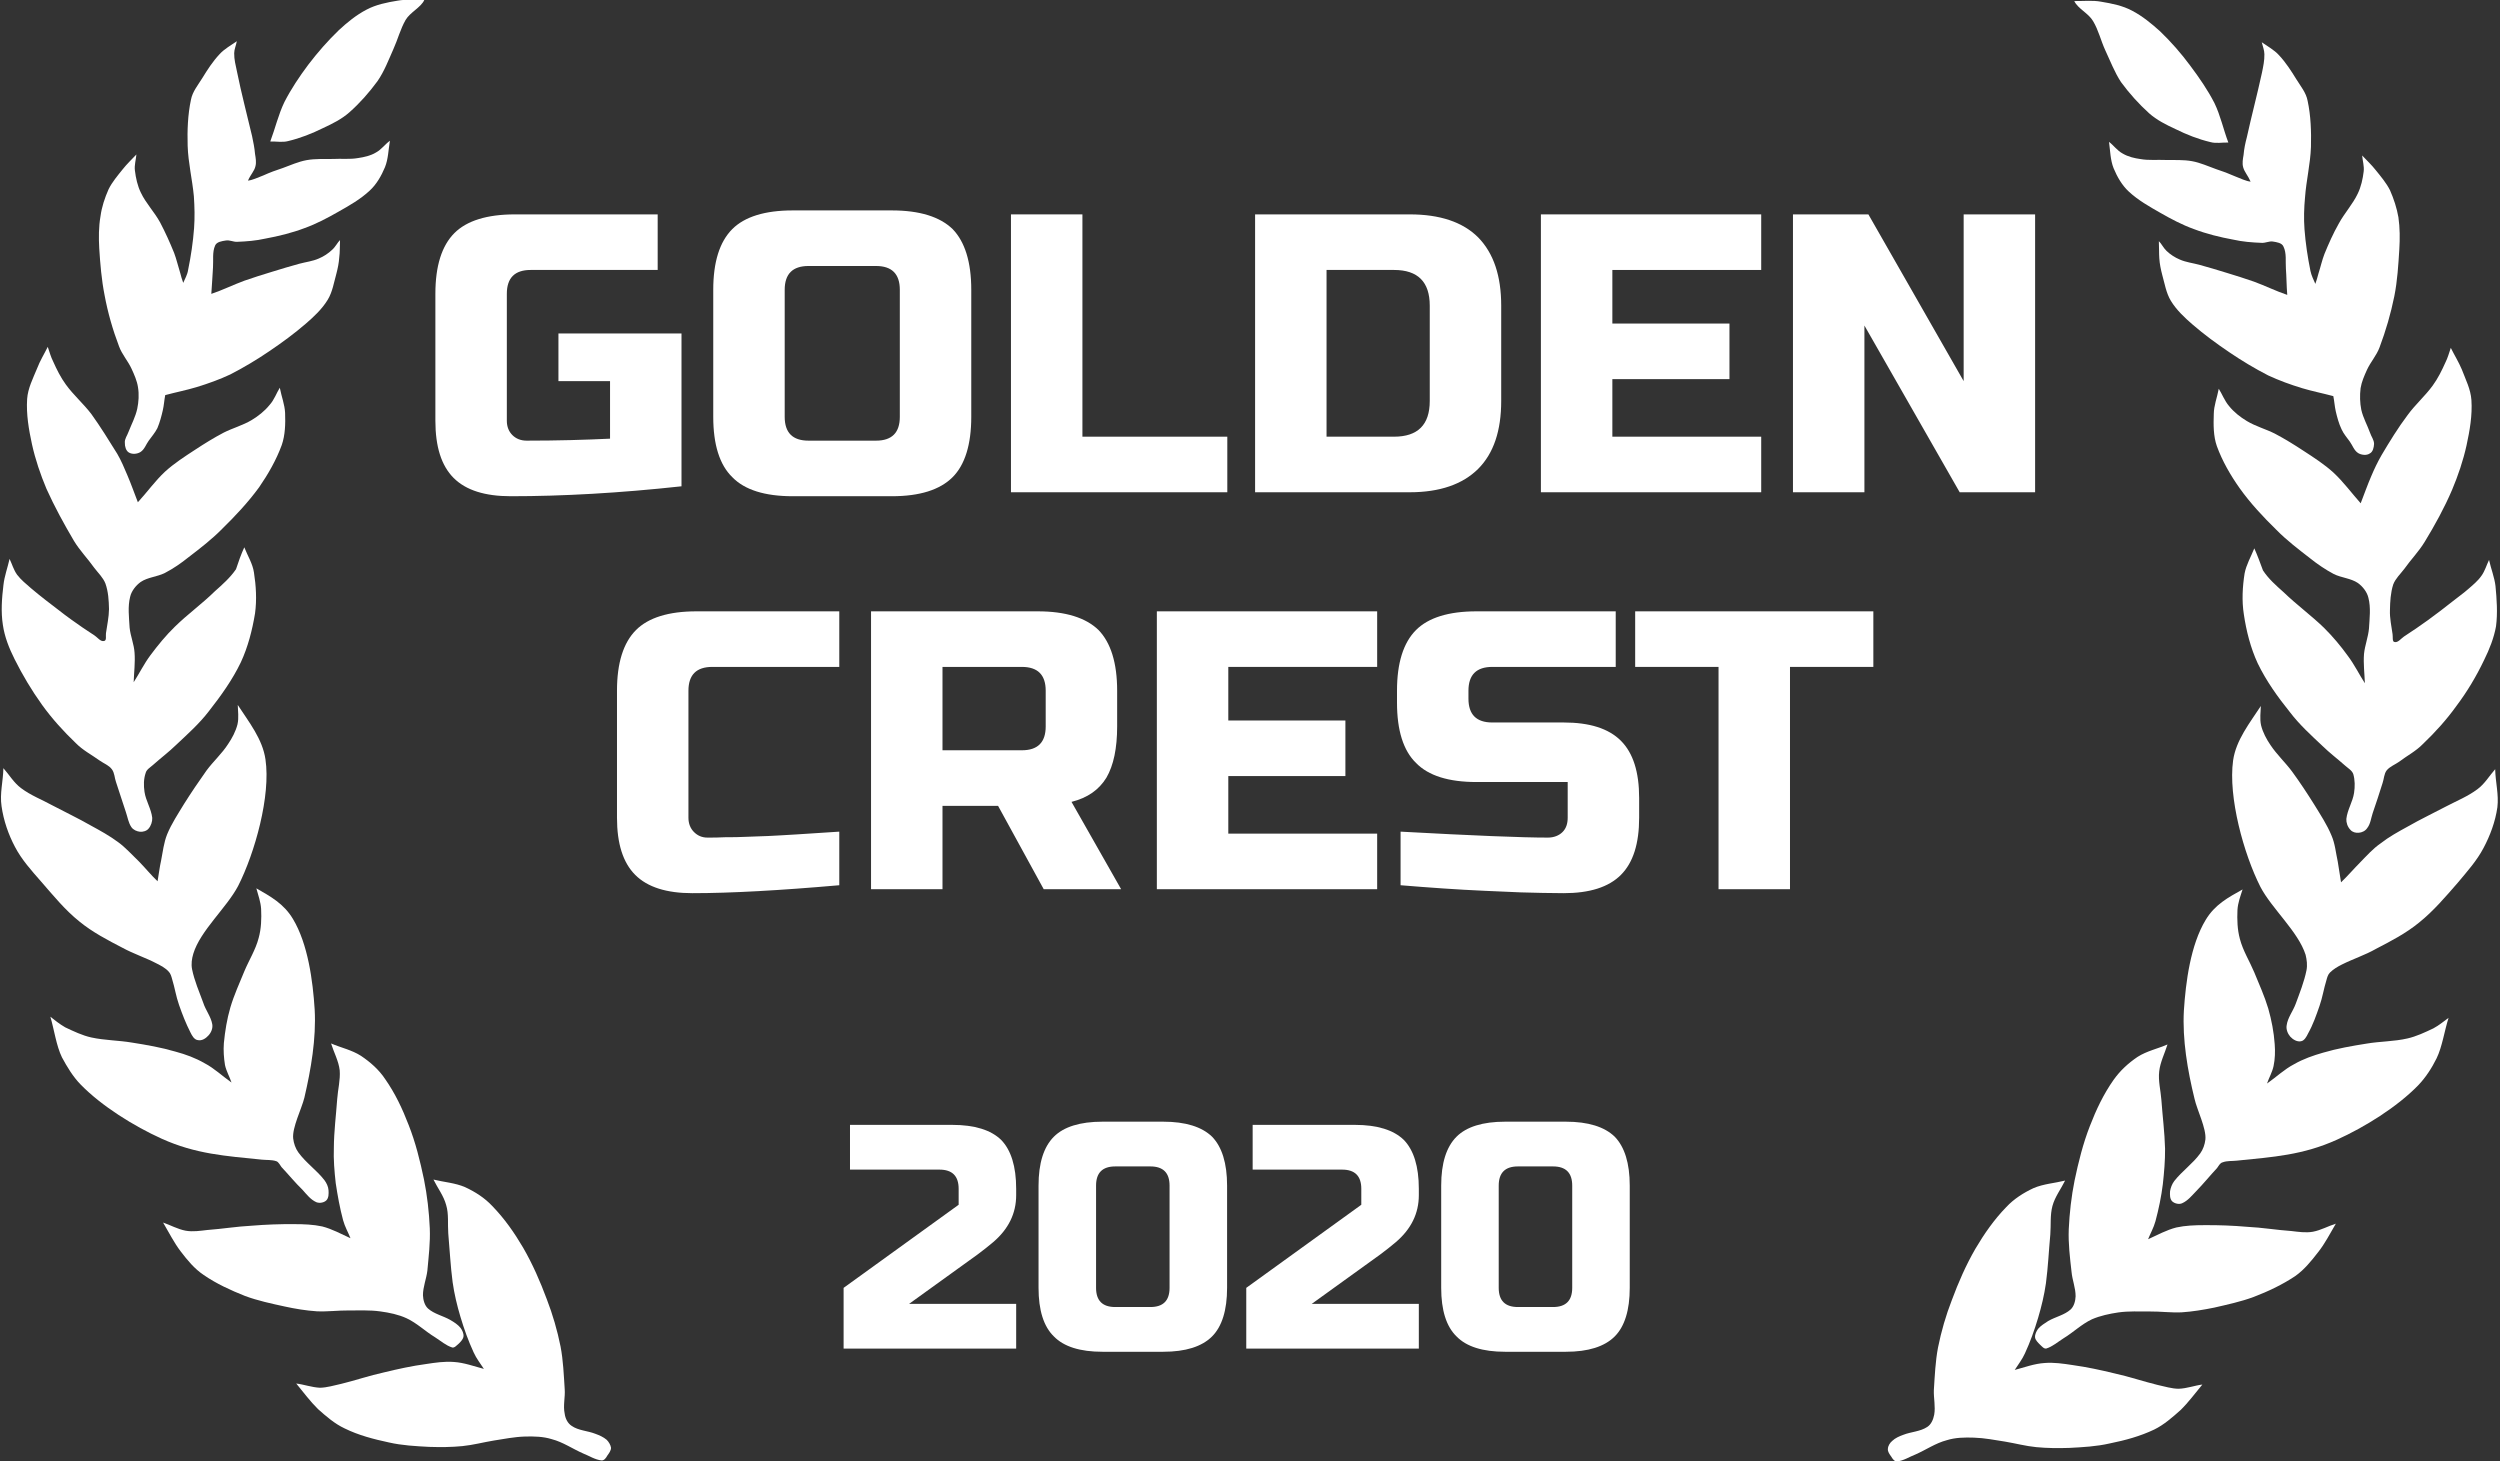
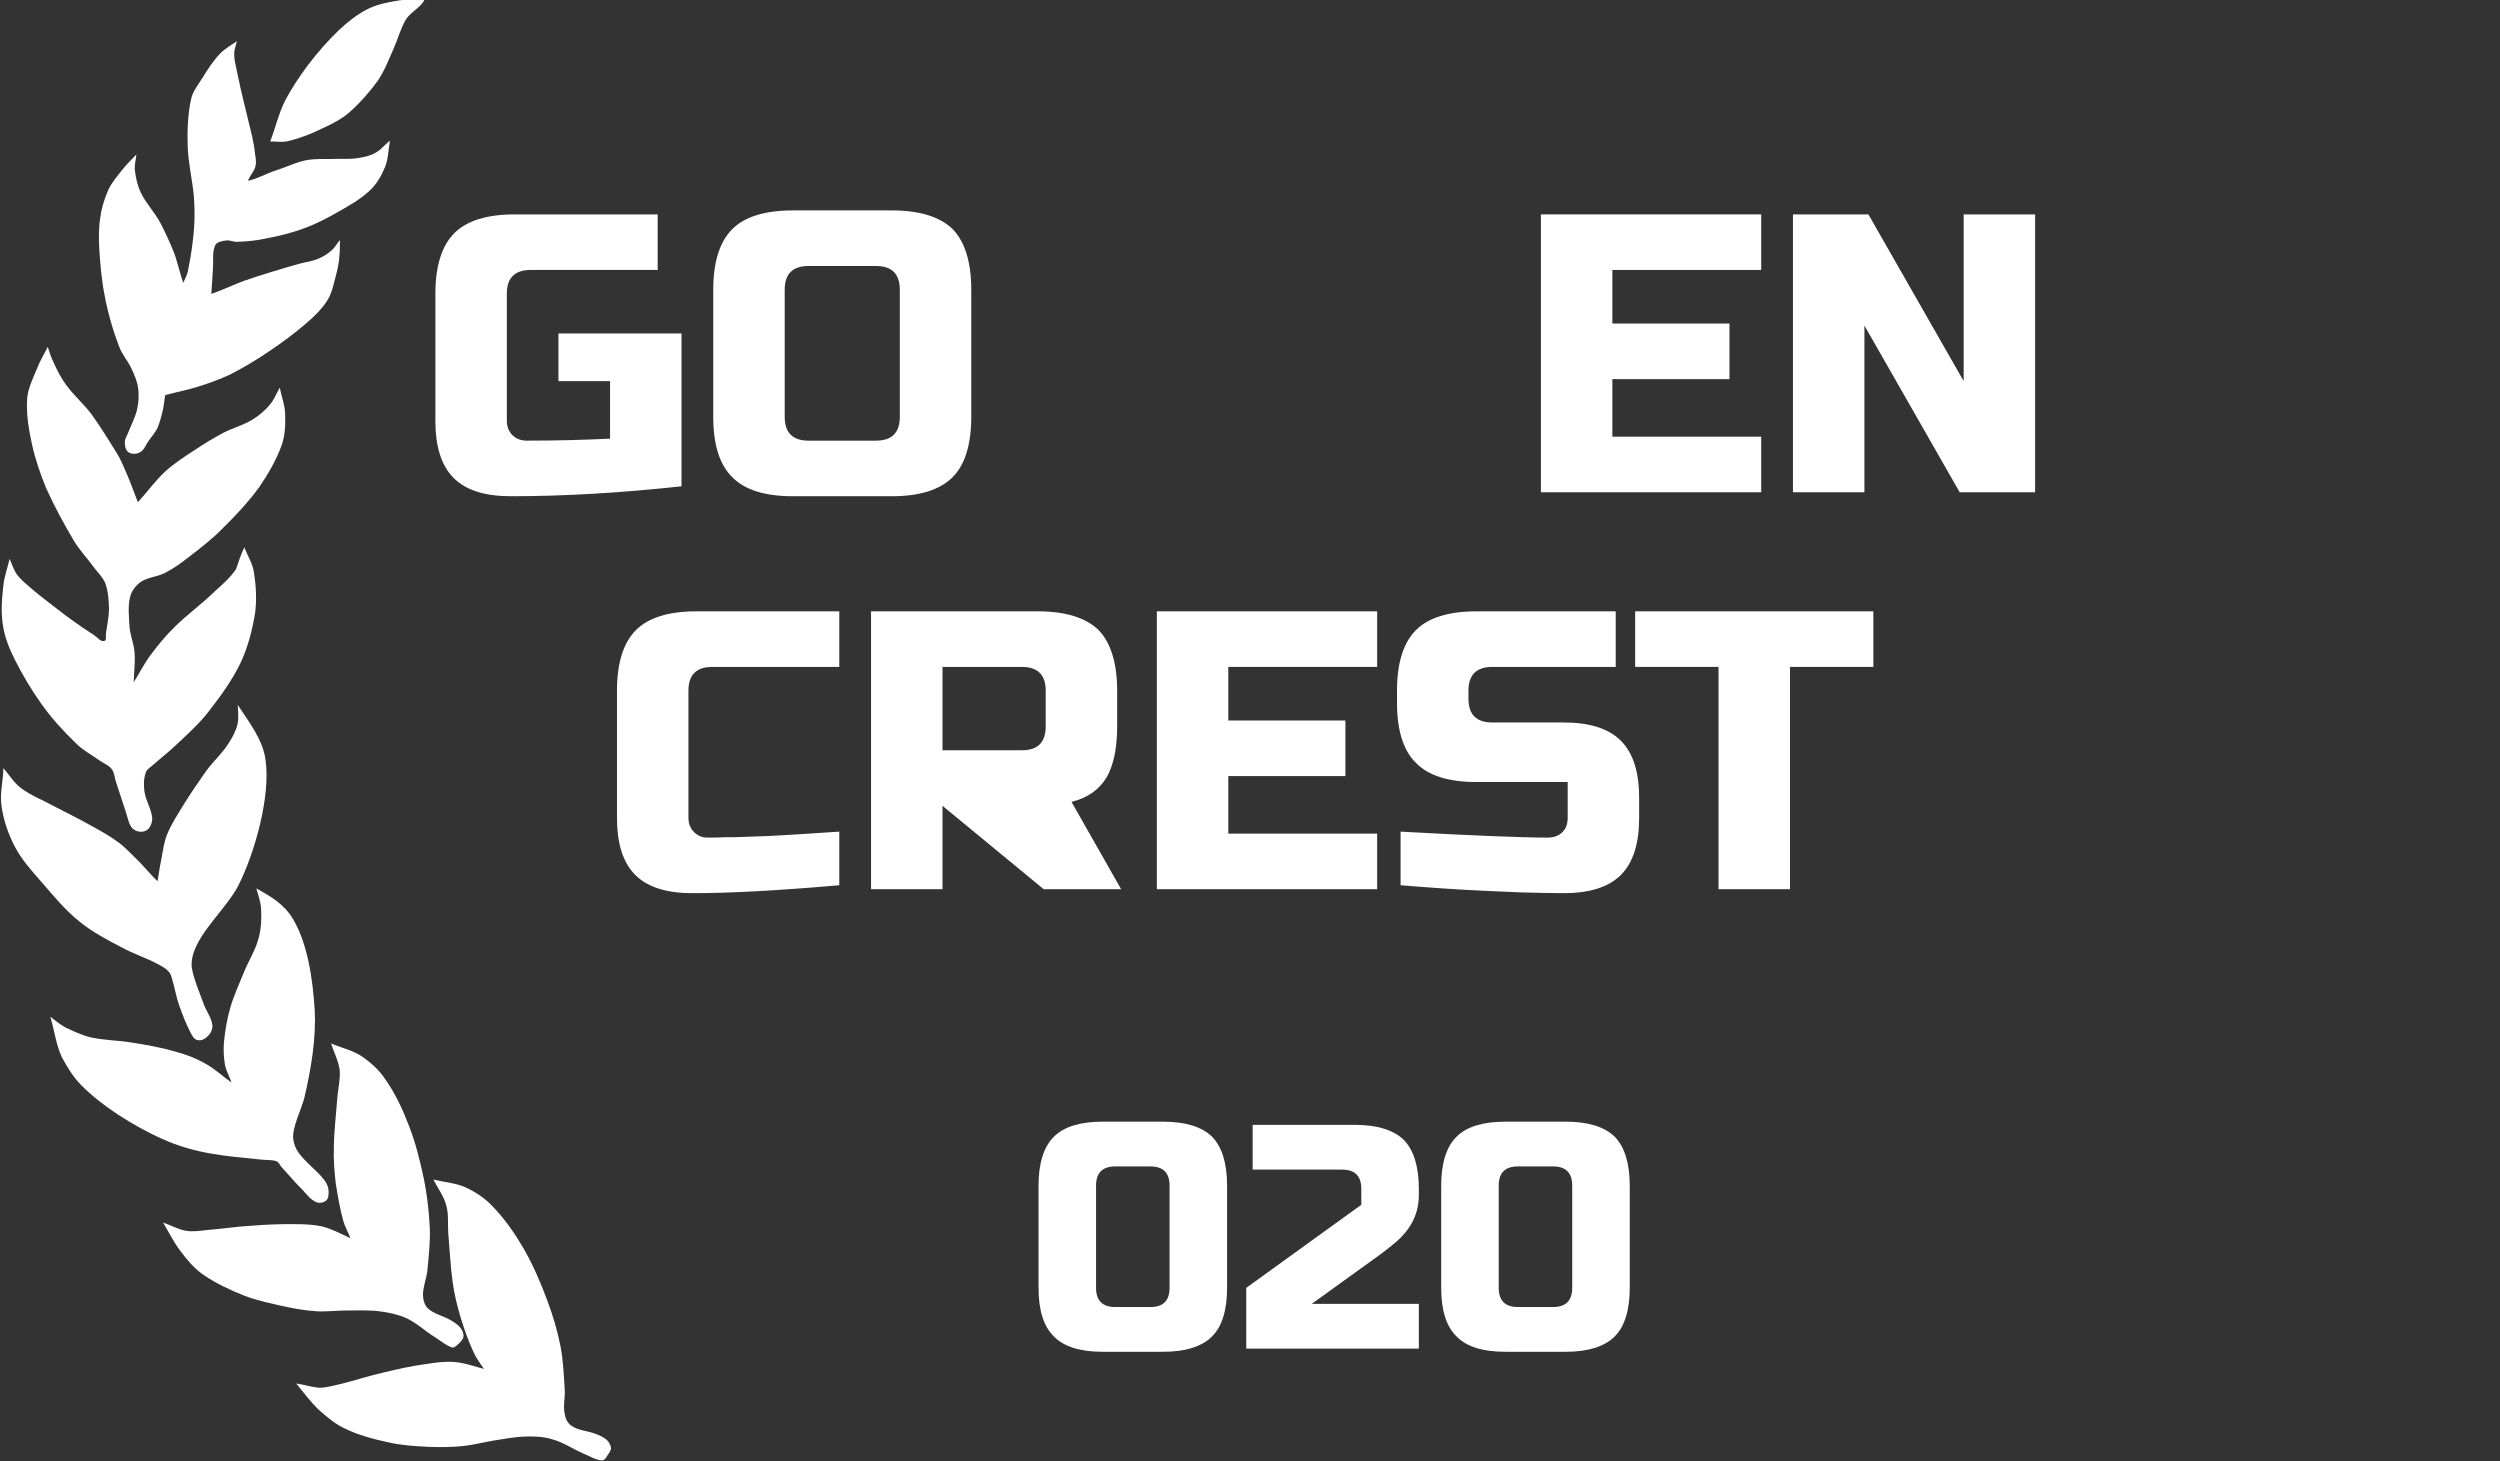
<svg xmlns="http://www.w3.org/2000/svg" width="100%" height="100%" viewBox="0 0 681 398" version="1.1" xml:space="preserve" style="fill-rule:evenodd;clip-rule:evenodd;stroke-linejoin:round;stroke-miterlimit:2;">
  <rect x="0" y="0" width="681" height="398" fill="#333333" stroke="none" />
  <g transform="matrix(1,0,0,1,-2159.45,-943.377)">
    <g transform="matrix(0.966,0.259,-0.259,0.966,2239.67,-266.266)">
-       <path d="M837.675,1432.22C836.713,1432.89 835.758,1433.65 835.183,1434.61C834.704,1435.28 834.413,1436.24 834.604,1437.01C834.704,1437.77 835.471,1438.35 836.042,1438.82C836.521,1439.32 837.283,1439.89 837.867,1439.69C839.583,1439.02 840.825,1437.58 842.267,1436.53C844.662,1434.61 846.771,1432.12 849.463,1430.59C851.563,1429.25 853.958,1428.57 856.446,1427.99C859.233,1427.33 862.096,1427.14 864.883,1426.84C867.758,1426.56 870.725,1426.56 873.513,1426.09C876.471,1425.6 879.354,1424.84 882.233,1423.97C885.775,1422.82 889.308,1421.67 892.571,1419.94C896.408,1418.03 900.054,1415.92 903.308,1413.14C905.521,1411.22 907.233,1408.64 908.862,1406.16C910.4,1403.57 911.458,1400.8 912.796,1397.91C910.875,1398.67 909.063,1400.02 906.85,1400.69C905.033,1401.17 902.925,1401.07 901,1401.17C896.979,1401.26 892.963,1400.98 888.938,1401.17C885.012,1401.26 881.175,1401.45 877.246,1401.94C874.754,1402.22 872.158,1402.51 869.771,1403.37C867.183,1404.24 864.883,1405.86 862.404,1407.3C862.871,1405.77 863.633,1404.05 863.921,1402.22C864.5,1398.87 864.787,1395.42 864.883,1391.97C864.971,1388.71 864.883,1385.45 864.5,1382.3C863.921,1377.88 862.967,1373.58 862.212,1369.16C861.725,1366.57 860.762,1364.08 860.762,1361.51C860.762,1358.91 861.813,1356.42 862.3,1353.93C859.712,1355.36 856.838,1356.32 854.529,1358.14C852.238,1360.06 850.121,1362.36 848.7,1365.04C846.387,1369.16 844.767,1373.67 843.517,1378.17C842.179,1383.16 841.408,1388.24 840.929,1393.4C840.446,1397.82 840.358,1402.31 840.642,1406.82C840.929,1410.67 841.788,1414.5 842.554,1418.33C843.042,1420.43 844.183,1422.54 844.375,1424.74C844.471,1426.09 844.279,1427.52 843.408,1428.47C841.883,1430.2 839.496,1430.87 837.675,1432.22ZM929.563,1362.84C931.475,1360.55 932.725,1357.77 933.887,1354.98C935.117,1352.2 935.7,1349.23 936.567,1346.17C934.746,1347.32 933.113,1348.94 931.1,1349.91C929.288,1350.76 927.262,1350.96 925.354,1351.25C921.421,1352.02 917.404,1352.39 913.463,1353.25C909.638,1353.93 905.8,1354.8 902.058,1355.84C899.567,1356.51 897.075,1357.28 894.875,1358.42C892.483,1359.77 890.462,1361.69 888.267,1363.51C888.454,1361.88 888.938,1360.06 888.938,1358.24C888.938,1354.8 888.733,1351.34 888.267,1347.99C887.779,1344.82 887.208,1341.57 886.35,1338.5C885.108,1334.29 883.379,1330.07 881.946,1325.94C881.079,1323.46 879.733,1321.15 879.354,1318.57C878.963,1316.07 879.542,1313.39 879.638,1310.9C877.342,1312.72 874.658,1314.07 872.646,1316.27C870.642,1318.57 869.008,1321.15 867.95,1324.02C866.325,1328.44 865.467,1333.13 864.971,1337.83C864.408,1342.92 864.5,1348.08 864.787,1353.25C865.067,1357.67 865.75,1362.16 866.696,1366.49C867.567,1370.32 869.008,1373.86 870.437,1377.5C871.213,1379.61 872.646,1381.43 873.225,1383.63C873.513,1384.87 873.513,1386.42 872.833,1387.47C871.592,1389.37 869.387,1390.44 867.758,1392.07C866.987,1392.94 866.138,1393.79 865.65,1394.85C865.371,1395.61 865.171,1396.56 865.467,1397.33C865.75,1398.01 866.612,1398.48 867.279,1398.87C867.854,1399.16 868.617,1399.74 869.196,1399.44C870.725,1398.48 871.783,1396.86 873.033,1395.51C875.146,1393.31 876.767,1390.53 879.154,1388.52C881.079,1387 883.379,1385.83 885.588,1384.87C888.267,1383.73 891.046,1383.16 893.833,1382.39C896.6,1381.62 899.479,1381.25 902.258,1380.37C905.033,1379.43 907.813,1378.17 910.496,1376.83C913.75,1375.1 917.1,1373.38 920.079,1371.27C923.529,1368.77 926.788,1366 929.563,1362.84ZM948.45,1287.91C946.533,1289.54 944.512,1291.26 942.304,1292.41C939.05,1294.14 935.308,1295.09 931.958,1296.63C928.321,1298.25 924.583,1299.98 921.137,1302.09C918.742,1303.53 916.346,1305.15 914.329,1307.17C912.129,1309.18 910.583,1311.76 908.575,1314.16C908.679,1312.52 909.158,1310.82 909.063,1309.09C908.958,1307.17 908.492,1305.15 907.813,1303.24C906.754,1300.17 905.321,1297.19 903.604,1294.33C901.771,1291.36 899.479,1288.57 897.375,1285.8C895.358,1283.2 892.867,1280.91 891.242,1278.04C889.9,1275.74 889.125,1273.15 888.554,1270.57C888.162,1268.65 888.363,1266.74 888.454,1264.82C885.204,1267.98 882.233,1270.75 880.892,1275.45C878.675,1283.11 880.029,1293.18 881.558,1300.84C883.192,1308.6 886.729,1316.27 890.567,1323.26C892.008,1326.04 895.833,1330.27 896.313,1333.24C896.504,1334.58 896.408,1336.01 895.929,1337.26C894.683,1340.51 892.388,1343.2 891.046,1346.36C890.663,1347.32 890.567,1348.37 890.663,1349.33C890.854,1350.29 891.129,1351.34 891.904,1351.82C892.771,1352.29 894.013,1352.2 894.683,1351.64C896.017,1350.57 896.704,1348.94 897.562,1347.41C898.908,1345.03 900.054,1342.43 901.387,1339.93C901.675,1339.27 901.771,1338.4 902.45,1338.02C903.5,1337.26 904.846,1337.06 906.083,1336.57C915.383,1333.04 923.054,1330.46 930.908,1324.02C937.333,1318.76 944.417,1311.2 948.45,1304C949.875,1301.42 950.838,1298.45 951.408,1295.57C952.079,1292.13 951.525,1287.72 951.704,1284.07C950.742,1285.23 949.779,1286.67 948.45,1287.91ZM927.454,1236.64C925.354,1238.65 923.246,1240.66 921.517,1242.97C919.887,1244.88 918.742,1247.17 917.492,1249.39C916.242,1251.58 915.096,1253.97 913.854,1256C912.988,1254.17 912.325,1252.45 911.546,1250.82C910.4,1248.62 909.55,1246.22 908.004,1244.31C906.083,1241.81 903.7,1239.7 901.387,1237.5C898.708,1235.01 896.017,1232.61 893.154,1230.31C890.75,1228.4 887.992,1226.96 885.588,1224.85C884.142,1223.61 882.704,1222.07 881.75,1220.35C880.892,1218.72 880.7,1216.8 880.317,1215.27C878.592,1220.55 876.192,1226 876.863,1231.55C878.104,1241.52 886.254,1255.42 892.963,1262.89C897.467,1267.79 906.083,1272.01 909.638,1277.56C910.313,1278.8 910.875,1280.14 910.971,1281.59C911.171,1284.75 910.779,1288 910.496,1291.17C910.313,1293.28 909.35,1295.38 909.638,1297.49C909.729,1298.54 910.496,1299.59 911.363,1300.17C912.229,1300.74 913.567,1301.14 914.521,1300.64C915.383,1300.27 915.667,1299.03 915.85,1298.07C916.537,1295.38 916.717,1292.69 916.913,1290.02C917.1,1287.62 916.817,1285.23 916.913,1282.82C916.913,1282.05 916.913,1281.19 917.3,1280.53C917.975,1279.37 918.921,1278.42 919.887,1277.56C922.475,1275.26 925.354,1273.42 927.742,1271.04C931.1,1267.98 934.554,1264.82 937.229,1261.08C940.188,1257.05 942.408,1252.36 944.613,1247.84C946.238,1244.31 948.058,1240.76 948.921,1236.91C949.779,1233.19 950.171,1229.15 949.692,1225.24C949.208,1221.79 947.392,1218.72 946.429,1215.37C945.379,1217.47 944.708,1219.97 943.175,1221.88C941.15,1224.46 938.571,1226.39 936.171,1228.6C933.296,1231.27 930.242,1233.86 927.454,1236.64ZM873.513,1145.12C870.642,1144.17 867.758,1143.3 864.787,1142.63C862.096,1142.07 859.233,1142.07 856.554,1141.3C854.529,1140.72 852.517,1139.86 850.804,1138.61C849.271,1137.56 848.117,1135.93 846.875,1134.78C847.058,1137.27 846.771,1139.57 847.342,1141.77C848.012,1144.65 848.783,1147.62 850.417,1150.01C852.9,1153.56 856.067,1156.72 859.417,1159.5C863.254,1162.66 867.567,1165.35 871.975,1167.83C875.421,1169.86 879.154,1171.38 882.808,1172.92C885.204,1173.97 887.696,1174.84 890.188,1175.41C892.483,1175.88 894.975,1175.31 897.179,1176.07C898.708,1176.65 900.246,1177.81 901,1179.25C902.346,1181.64 902.733,1184.5 903.308,1187.29C903.7,1189.59 903.413,1191.98 903.787,1194.29C904.262,1196.86 905.321,1199.46 906.083,1201.95C903.975,1200.04 902.058,1197.83 899.758,1196.02C897.179,1193.9 894.296,1191.89 891.425,1190.25C887.121,1187.86 882.608,1186.13 878.3,1183.74C875.804,1182.49 873.313,1181.25 871.308,1179.44C870.067,1177.7 868.808,1175.88 867.479,1174.26C867.183,1176.75 866.517,1179.14 866.696,1181.55C867.087,1185.18 867.854,1188.92 869.387,1192.37C871.213,1196.58 873.513,1200.7 876.471,1204.25C879.929,1208.27 884.142,1211.73 888.454,1214.88C891.817,1217.47 895.55,1219.39 899.283,1221.4C901.675,1222.75 904.262,1223.79 906.754,1225.04C907.725,1225.52 908.862,1225.81 909.446,1226.67C910.313,1228.11 910.779,1229.83 910.971,1231.55C911.258,1233.96 910.4,1236.45 910.779,1238.94C910.971,1239.89 911.642,1240.95 912.604,1241.52C913.283,1242.01 914.242,1242.01 915.008,1241.72C915.85,1241.43 916.633,1240.76 916.913,1239.89C917.492,1238.56 917.212,1237.02 917.3,1235.58C917.492,1232.72 917.671,1229.83 917.779,1226.96C917.875,1225.81 917.492,1224.46 917.975,1223.31C918.55,1222.07 919.792,1221.2 920.65,1220.16C922.283,1218.05 924.296,1216.24 925.642,1213.83C928.038,1209.89 930.146,1205.78 931.767,1201.47C933.592,1196.97 934.933,1192.17 935.804,1187.48C936.463,1184.22 936.846,1180.87 936.567,1177.7C936.075,1174.06 934.842,1170.52 933.592,1167.17C932.725,1164.97 931.196,1162.95 930.05,1160.75C929.754,1162.28 929.754,1163.91 929.179,1165.44C928.6,1167.07 927.55,1168.51 926.587,1169.94C925.642,1171.38 924.479,1172.72 923.438,1174.16C921.708,1176.46 919.983,1178.76 918.167,1180.97C916.537,1182.98 914.8,1184.99 913.079,1186.9C912.421,1187.67 911.925,1189.01 910.971,1189.01C910.313,1189.12 910.217,1187.77 909.912,1187.1C909.063,1185.09 908.004,1183.07 907.529,1180.97C906.954,1178.66 906.467,1176.36 906.571,1173.97C906.754,1172.24 907.725,1170.71 908.388,1169.09C909.446,1166.22 910.971,1163.52 911.842,1160.55C913.367,1155.37 914.625,1150.2 915.383,1144.93C915.962,1140.72 916.242,1136.4 916.05,1132.19C915.85,1128.07 915.479,1123.87 914.133,1119.92C913.187,1117.15 911.171,1114.95 909.446,1112.55C908.1,1110.82 906.467,1109.29 905.033,1107.66C904.933,1109.1 904.933,1110.53 904.646,1111.88C904.262,1114.27 903.787,1116.66 902.925,1118.87C901.675,1122.13 899.671,1125.1 898.421,1128.36C896.796,1132.38 895.55,1136.6 894.396,1140.72C893.833,1142.83 893.442,1144.93 893.154,1147.04C892.771,1149.63 892.571,1152.32 892.288,1154.9C889.221,1152.88 886.254,1150.5 883,1148.77C880.029,1147.23 876.767,1146.18 873.513,1145.12ZM835.946,1048.63C836.242,1054.67 836.242,1060.61 836.521,1066.64C836.521,1068.28 836.617,1069.9 836.908,1071.54C837.004,1072.59 837.092,1073.83 837.675,1074.8C838.342,1075.95 839.496,1076.61 840.642,1078.05C839.392,1078.24 837.867,1077.94 836.329,1077.77C834.413,1077.47 832.492,1077.28 830.671,1077.19C828.371,1077 826.071,1076.61 823.779,1076.8C821.383,1077 819.083,1077.77 816.775,1078.34C814.583,1078.82 812.375,1079.68 810.075,1079.88C808.45,1080.07 806.725,1080.16 804.996,1079.68C803.367,1079.3 802.017,1078.15 800.588,1077.57C801.554,1079.88 802.221,1082.27 803.65,1084.18C805.187,1086.19 807.096,1088.11 809.308,1089.26C812.375,1090.89 815.821,1091.76 819.083,1092.62C822.346,1093.48 825.696,1094.25 829.046,1094.53C832.779,1094.91 836.521,1094.82 840.167,1094.53C842.742,1094.43 845.337,1093.95 847.829,1093.38C848.888,1093.18 849.746,1092.33 850.7,1092.24C851.771,1092.13 853.196,1091.94 853.863,1092.81C855.2,1094.34 855.4,1096.54 856.067,1098.46C856.838,1100.66 857.413,1102.87 858.271,1105.26C855.113,1105.07 851.858,1104.41 848.592,1104.12C846.008,1103.92 843.408,1103.82 840.825,1103.73C838.15,1103.64 835.567,1103.54 832.979,1103.54C831.158,1103.54 829.342,1103.82 827.521,1103.54C826.071,1103.35 824.637,1102.87 823.396,1102.19C822.346,1101.62 821.487,1100.57 820.704,1100.19C821.287,1102.01 821.575,1103.35 822.042,1104.69C822.529,1106.12 823.204,1107.47 823.967,1108.81C825.221,1110.91 826.271,1113.31 828.083,1115.04C830.196,1117.05 832.883,1118.49 835.471,1119.74C839.204,1121.55 843.142,1123.08 847.058,1124.43C850.896,1125.77 854.913,1126.92 858.942,1127.79C862.212,1128.36 865.467,1128.64 868.712,1128.75C871.592,1128.84 874.467,1128.64 877.529,1128.64C878.2,1129.99 878.592,1131.23 879.258,1132.49C880.029,1133.92 880.892,1135.45 882.042,1136.79C882.904,1137.84 884.058,1138.61 885.108,1139.47C886.054,1140.24 886.833,1141.49 888.075,1141.87C889.033,1142.16 890.462,1141.97 891.129,1141.19C891.904,1140.53 891.817,1139.28 891.617,1138.33C891.329,1137.27 890.367,1136.6 889.804,1135.73C888.554,1133.92 886.929,1132.29 885.862,1130.28C885.012,1128.56 884.433,1126.64 884.142,1124.62C883.963,1122.89 884.242,1121.08 884.529,1119.35C884.917,1117.05 886.054,1114.85 886.254,1112.55C886.729,1107.76 886.833,1102.87 886.533,1098.07C886.254,1093.77 885.383,1089.55 884.529,1085.33C883.963,1082.56 883.192,1079.68 882.042,1077C880.975,1074.7 879.542,1072.5 877.921,1070.48C876.471,1068.85 874.563,1067.52 872.833,1066.26C871.308,1065.11 869.675,1064.25 868.142,1063.3C868.617,1064.63 869.483,1065.98 869.675,1067.42C869.963,1069.43 870.067,1071.63 869.675,1073.64C869.1,1076.8 867.567,1079.68 866.804,1082.84C866.029,1085.81 865.563,1088.78 865.171,1091.85C864.971,1093.67 865.067,1095.59 864.971,1097.5C864.971,1098.46 864.971,1099.42 864.883,1100.38C864.121,1099.42 863.254,1098.46 862.679,1097.31C860.962,1093.86 859.417,1090.32 858.175,1086.77C857.213,1084 856.554,1081.22 856.067,1078.34C855.2,1073.83 855.113,1069.14 854.063,1064.63C853.087,1060.61 851.858,1056.5 849.938,1052.76C848.983,1050.74 847.058,1049.4 845.433,1047.87C843.517,1046.05 841.492,1044.22 839.204,1042.79C837.571,1041.73 835.567,1041.26 833.742,1040.59C834.317,1041.64 834.983,1042.5 835.279,1043.55C835.758,1045.19 835.846,1046.91 835.946,1048.63ZM793.125,1053.72C795.225,1056.2 797.142,1058.89 799.529,1061C802.504,1063.39 805.758,1065.5 809.112,1067.22C811.608,1068.47 814.388,1069.04 817.158,1069.52C820.517,1070.19 823.867,1070.58 827.321,1070.48C828.942,1070.48 830.392,1069.72 832.025,1069.33C829.812,1066.26 828.083,1062.82 825.596,1059.94C822.912,1056.97 819.754,1054.29 816.583,1051.8C813.338,1049.21 809.883,1046.91 806.229,1044.89C803.45,1043.47 800.492,1042.12 797.417,1041.44C794.554,1040.77 791.579,1040.97 788.612,1041.26C786.308,1041.44 784.108,1042.31 781.517,1042.98C782.95,1044.71 786.125,1045.19 787.854,1046.91C789.946,1048.92 791.292,1051.51 793.125,1053.72Z" style="fill:white;fill-rule:nonzero;" />
-     </g>
+       </g>
    <g transform="matrix(0.966,-0.259,0.259,0.966,1271.99,132.372)">
      <path d="M637.004,1413.14C640.167,1415.92 643.908,1418.03 647.637,1419.94C650.9,1421.67 654.442,1422.82 657.983,1423.97C660.867,1424.84 663.737,1425.6 666.708,1426.09C669.579,1426.56 672.454,1426.56 675.333,1426.84C678.112,1427.14 681.087,1427.33 683.867,1427.99C686.263,1428.57 688.65,1429.25 690.758,1430.59C693.45,1432.12 695.558,1434.61 697.954,1436.53C699.387,1437.58 700.625,1439.02 702.354,1439.69C703.025,1439.89 703.7,1439.32 704.175,1438.82C704.75,1438.35 705.521,1437.77 705.713,1437.01C705.808,1436.24 705.521,1435.28 705.129,1434.61C704.471,1433.65 703.508,1432.89 702.554,1432.22C700.729,1430.87 698.337,1430.2 696.892,1428.47C696.033,1427.52 695.742,1426.09 695.929,1424.74C696.033,1422.54 697.275,1420.43 697.658,1418.33C698.425,1414.5 699.292,1410.67 699.575,1406.82C699.862,1402.31 699.767,1397.82 699.292,1393.4C698.804,1388.24 698.038,1383.16 696.7,1378.17C695.462,1373.67 693.833,1369.16 691.521,1365.04C690.1,1362.36 687.992,1360.06 685.679,1358.14C683.379,1356.32 680.508,1355.36 677.913,1353.93C678.4,1356.42 679.458,1358.91 679.458,1361.51C679.554,1364.08 678.5,1366.57 678.008,1369.16C677.242,1373.58 676.292,1377.88 675.717,1382.3C675.333,1385.45 675.238,1388.71 675.333,1391.97C675.429,1395.42 675.717,1398.87 676.292,1402.22C676.583,1404.05 677.346,1405.77 677.825,1407.3C675.333,1405.86 673.025,1404.24 670.45,1403.37C668.054,1402.51 665.467,1402.22 662.967,1401.94C659.137,1401.45 655.213,1401.26 651.275,1401.17C647.258,1400.98 643.333,1401.26 639.296,1401.17C637.292,1401.07 635.279,1401.17 633.358,1400.69C631.258,1400.02 629.342,1398.67 627.425,1397.91C628.754,1400.8 629.821,1403.57 631.346,1406.16C632.979,1408.64 634.708,1411.22 637.004,1413.14ZM638.15,1355.84C634.413,1354.8 630.583,1353.93 626.842,1353.25C622.825,1352.39 618.892,1352.02 614.875,1351.25C612.954,1350.96 610.942,1350.76 609.125,1349.91C607.104,1348.94 605.471,1347.32 603.754,1346.17C604.612,1349.23 605.196,1352.2 606.342,1354.98C607.487,1357.77 608.738,1360.55 610.75,1362.84C613.433,1366 616.783,1368.77 620.142,1371.27C623.108,1373.38 626.462,1375.1 629.821,1376.83C632.404,1378.17 635.183,1379.43 637.958,1380.37C640.737,1381.25 643.608,1381.62 646.396,1382.39C649.175,1383.16 651.95,1383.73 654.633,1384.87C656.933,1385.83 659.233,1387 661.054,1388.52C663.454,1390.53 665.075,1393.31 667.192,1395.51C668.433,1396.86 669.483,1398.48 671.021,1399.44C671.592,1399.74 672.367,1399.16 673.025,1398.87C673.7,1398.48 674.475,1398.01 674.75,1397.33C675.05,1396.56 674.867,1395.61 674.571,1394.85C674.092,1393.79 673.321,1392.94 672.454,1392.07C670.829,1390.44 668.625,1389.37 667.383,1387.47C666.708,1386.42 666.708,1384.87 666.992,1383.63C667.575,1381.43 669.017,1379.61 669.875,1377.5C671.213,1373.86 672.654,1370.32 673.513,1366.49C674.475,1362.16 675.146,1357.67 675.429,1353.25C675.717,1348.08 675.821,1342.92 675.238,1337.83C674.75,1333.13 673.896,1328.44 672.271,1324.02C671.308,1321.15 669.579,1318.57 667.575,1316.27C665.571,1314.07 662.879,1312.72 660.579,1310.9C660.675,1313.39 661.333,1316.07 660.958,1318.57C660.483,1321.15 659.137,1323.46 658.279,1325.94C656.85,1330.07 655.121,1334.29 653.967,1338.5C653.013,1341.57 652.429,1344.82 651.95,1347.99C651.571,1351.34 651.275,1354.8 651.275,1358.24C651.275,1360.06 651.763,1361.88 651.95,1363.51C649.746,1361.69 647.742,1359.77 645.346,1358.42C643.142,1357.28 640.642,1356.51 638.15,1355.84ZM588.8,1295.57C589.479,1298.45 590.337,1301.42 591.775,1304C595.796,1311.2 602.896,1318.76 609.308,1324.02C617.175,1330.46 624.829,1333.04 634.125,1336.57C635.383,1337.06 636.721,1337.26 637.875,1338.02C638.438,1338.4 638.533,1339.27 638.821,1339.93C640.167,1342.43 641.321,1345.03 642.754,1347.41C643.525,1348.94 644.192,1350.57 645.529,1351.64C646.3,1352.2 647.55,1352.29 648.317,1351.82C649.079,1351.34 649.367,1350.29 649.558,1349.33C649.746,1348.37 649.558,1347.32 649.175,1346.36C647.838,1343.2 645.529,1340.51 644.287,1337.26C643.812,1336.01 643.717,1334.58 643.908,1333.24C644.375,1330.27 648.221,1326.04 649.746,1323.26C653.479,1316.27 657.029,1308.6 658.654,1300.84C660.2,1293.18 661.525,1283.11 659.329,1275.45C657.983,1270.75 655.025,1267.98 651.863,1264.82C651.863,1266.74 652.054,1268.65 651.667,1270.57C651.104,1273.15 650.329,1275.74 648.975,1278.04C647.358,1280.91 644.862,1283.2 642.85,1285.8C640.737,1288.57 638.438,1291.36 636.625,1294.33C634.888,1297.19 633.562,1300.17 632.404,1303.24C631.729,1305.15 631.346,1307.17 631.15,1309.09C631.063,1310.82 631.538,1312.52 631.633,1314.16C629.629,1311.76 628.092,1309.18 625.896,1307.17C623.875,1305.15 621.571,1303.53 619.092,1302.09C615.638,1299.98 611.904,1298.25 608.258,1296.63C604.9,1295.09 601.262,1294.14 597.917,1292.41C595.708,1291.26 593.696,1289.54 591.775,1287.91C590.529,1286.67 589.479,1285.23 588.617,1284.07C588.713,1287.72 588.129,1292.13 588.8,1295.57ZM595.708,1247.84C597.917,1252.36 600.013,1257.05 602.983,1261.08C605.662,1264.82 609.125,1267.98 612.471,1271.04C614.971,1273.42 617.842,1275.26 620.333,1277.56C621.287,1278.42 622.337,1279.37 622.917,1280.53C623.3,1281.19 623.3,1282.05 623.3,1282.82C623.396,1285.23 623.108,1287.62 623.3,1290.02C623.492,1292.69 623.787,1295.38 624.358,1298.07C624.55,1299.03 624.829,1300.27 625.792,1300.64C626.754,1301.14 627.987,1300.74 628.854,1300.17C629.821,1299.59 630.583,1298.54 630.679,1297.49C630.879,1295.38 629.913,1293.28 629.821,1291.17C629.533,1288 629.046,1284.75 629.246,1281.59C629.342,1280.14 629.913,1278.8 630.679,1277.56C634.125,1272.01 642.754,1267.79 647.258,1262.89C653.967,1255.42 662.204,1241.52 663.358,1231.55C664.025,1226 661.637,1220.55 659.908,1215.27C659.529,1216.8 659.329,1218.72 658.471,1220.35C657.508,1222.07 656.075,1223.61 654.633,1224.85C652.325,1226.96 649.463,1228.4 647.067,1230.31C644.287,1232.61 641.512,1235.01 638.821,1237.5C636.529,1239.7 634.125,1241.81 632.213,1244.31C630.775,1246.22 629.821,1248.62 628.754,1250.82C627.9,1252.45 627.225,1254.17 626.375,1256C625.125,1253.97 624.067,1251.58 622.825,1249.39C621.479,1247.17 620.333,1244.88 618.796,1242.97C616.975,1240.66 614.875,1238.65 612.763,1236.64C609.979,1233.86 606.912,1231.27 604.042,1228.6C601.742,1226.39 599.058,1224.46 597.046,1221.88C595.517,1219.97 594.842,1217.47 593.792,1215.37C592.829,1218.72 591.013,1221.79 590.625,1225.24C590.146,1229.15 590.433,1233.19 591.292,1236.91C592.15,1240.76 593.971,1244.31 595.708,1247.84ZM608.442,1201.47C610.083,1205.78 612.183,1209.89 614.579,1213.83C615.925,1216.24 617.937,1218.05 619.662,1220.16C620.525,1221.2 621.775,1222.07 622.25,1223.31C622.721,1224.46 622.337,1225.81 622.442,1226.96C622.633,1229.83 622.721,1232.72 622.917,1235.58C623.021,1237.02 622.825,1238.56 623.3,1239.89C623.587,1240.76 624.446,1241.43 625.221,1241.72C625.992,1242.01 627.033,1242.01 627.708,1241.52C628.571,1240.95 629.246,1239.89 629.446,1238.94C629.821,1236.45 628.95,1233.96 629.246,1231.55C629.446,1229.83 629.913,1228.11 630.879,1226.67C631.346,1225.81 632.5,1225.52 633.454,1225.04C635.946,1223.79 638.533,1222.75 640.937,1221.4C644.671,1219.39 648.508,1217.47 651.863,1214.88C656.075,1211.73 660.292,1208.27 663.737,1204.25C666.708,1200.7 669.017,1196.58 670.925,1192.37C672.367,1188.92 673.129,1185.18 673.513,1181.55C673.796,1179.14 673.025,1176.75 672.746,1174.26C671.4,1175.88 670.15,1177.7 669.017,1179.44C666.896,1181.25 664.412,1182.49 661.917,1183.74C657.704,1186.13 653.1,1187.86 648.879,1190.25C645.925,1191.89 643.142,1193.9 640.45,1196.02C638.15,1197.83 636.242,1200.04 634.125,1201.95C634.888,1199.46 635.946,1196.86 636.433,1194.29C636.912,1191.98 636.529,1189.59 636.912,1187.29C637.492,1184.5 637.875,1181.64 639.212,1179.25C639.967,1177.81 641.512,1176.65 643.046,1176.07C645.242,1175.31 647.742,1175.88 650.033,1175.41C652.629,1174.84 655.025,1173.97 657.413,1172.92C661.142,1171.38 664.796,1169.86 668.242,1167.83C672.654,1165.35 676.967,1162.66 680.892,1159.5C684.146,1156.72 687.313,1153.56 689.804,1150.01C691.433,1147.62 692.304,1144.65 692.963,1141.77C693.45,1139.57 693.162,1137.27 693.342,1134.78C692.1,1135.93 691.054,1137.56 689.412,1138.61C687.692,1139.86 685.679,1140.72 683.675,1141.3C680.992,1142.07 678.112,1142.07 675.429,1142.63C672.454,1143.3 669.579,1144.17 666.708,1145.12C663.454,1146.18 660.2,1147.23 657.221,1148.77C653.967,1150.5 651.104,1152.88 647.925,1154.9C647.637,1152.32 647.446,1149.63 647.067,1147.04C646.779,1144.93 646.492,1142.83 645.925,1140.72C644.671,1136.6 643.421,1132.38 641.892,1128.36C640.546,1125.1 638.533,1122.13 637.292,1118.87C636.433,1116.66 635.946,1114.27 635.567,1111.88C635.279,1110.53 635.279,1109.1 635.183,1107.66C633.75,1109.29 632.117,1110.82 630.879,1112.55C629.046,1114.95 627.033,1117.15 626.079,1119.92C624.742,1123.87 624.358,1128.07 624.158,1132.19C623.971,1136.4 624.254,1140.72 624.829,1144.93C625.696,1150.2 626.946,1155.37 628.388,1160.55C629.246,1163.52 630.775,1166.22 631.833,1169.09C632.5,1170.71 633.454,1172.24 633.658,1173.97C633.846,1176.36 633.358,1178.66 632.796,1180.97C632.213,1183.07 631.15,1185.09 630.296,1187.1C630.008,1187.77 630.008,1189.12 629.246,1189.01C628.283,1189.01 627.804,1187.67 627.138,1186.9C625.408,1184.99 623.683,1182.98 622.05,1180.97C620.229,1178.76 618.604,1176.46 616.783,1174.16C615.729,1172.72 614.683,1171.38 613.721,1169.94C612.763,1168.51 611.708,1167.07 611.038,1165.44C610.467,1163.91 610.467,1162.28 610.179,1160.75C609.025,1162.95 607.583,1164.97 606.733,1167.17C605.383,1170.52 604.137,1174.06 603.754,1177.7C603.375,1180.87 603.754,1184.22 604.425,1187.48C605.383,1192.17 606.733,1196.97 608.442,1201.47ZM652.142,1141.87C653.392,1141.49 654.158,1140.24 655.121,1139.47C656.179,1138.61 657.325,1137.84 658.279,1136.79C659.329,1135.45 660.2,1133.92 660.958,1132.49C661.637,1131.23 662.021,1129.99 662.679,1128.64C665.75,1128.64 668.625,1128.84 671.496,1128.75C674.75,1128.64 678.112,1128.36 681.271,1127.79C685.3,1126.92 689.325,1125.77 693.162,1124.43C697.087,1123.08 701.017,1121.55 704.75,1119.74C707.346,1118.49 710.017,1117.05 712.133,1115.04C713.958,1113.31 715,1110.91 716.25,1108.81C717.012,1107.47 717.692,1106.12 718.175,1104.69C718.742,1103.35 719.025,1102.01 719.6,1100.19C718.837,1100.57 717.975,1101.62 716.833,1102.19C715.579,1102.87 714.142,1103.35 712.7,1103.54C710.896,1103.82 709.071,1103.54 707.242,1103.54C704.663,1103.54 702.067,1103.64 699.479,1103.73C696.892,1103.82 694.212,1103.92 691.625,1104.12C688.371,1104.41 685.108,1105.07 681.946,1105.26C682.808,1102.87 683.475,1100.66 684.242,1098.46C684.908,1096.54 685.108,1094.34 686.358,1092.81C687.025,1091.94 688.458,1092.13 689.517,1092.24C690.567,1092.33 691.433,1093.18 692.388,1093.38C694.879,1093.95 697.467,1094.43 700.062,1094.53C703.7,1094.82 707.438,1094.91 711.171,1094.53C714.521,1094.25 717.879,1093.48 721.146,1092.62C724.492,1091.76 727.846,1090.89 730.908,1089.26C733.113,1088.11 735.021,1086.19 736.567,1084.18C738.008,1082.27 738.675,1079.88 739.733,1077.57C738.2,1078.15 736.863,1079.3 735.225,1079.68C733.6,1080.16 731.775,1080.07 730.142,1079.88C727.846,1079.68 725.746,1078.82 723.438,1078.34C721.146,1077.77 718.837,1077 716.45,1076.8C714.142,1076.61 711.842,1077 709.638,1077.19C707.725,1077.28 705.808,1077.47 703.988,1077.77C702.354,1077.94 700.825,1078.24 699.575,1078.05C700.729,1076.61 701.971,1075.95 702.554,1074.8C703.117,1073.83 703.212,1072.59 703.317,1071.54C703.613,1069.9 703.7,1068.28 703.796,1066.64C703.988,1060.61 703.988,1054.67 704.375,1048.63C704.471,1046.91 704.471,1045.19 704.942,1043.55C705.233,1042.5 705.992,1041.64 706.475,1040.59C704.663,1041.26 702.65,1041.73 701.017,1042.79C698.708,1044.22 696.7,1046.05 694.783,1047.87C693.162,1049.4 691.242,1050.74 690.279,1052.76C688.371,1056.5 687.121,1060.61 686.167,1064.63C685.108,1069.14 685.012,1073.83 684.242,1078.34C683.675,1081.22 683.004,1084 682.042,1086.77C680.796,1090.32 679.267,1093.86 677.537,1097.31C677.054,1098.46 676.1,1099.42 675.333,1100.38C675.238,1099.42 675.238,1098.46 675.238,1097.5C675.146,1095.59 675.238,1093.67 675.05,1091.85C674.667,1088.78 674.187,1085.81 673.513,1082.84C672.746,1079.68 671.117,1076.8 670.546,1073.64C670.15,1071.63 670.258,1069.43 670.546,1067.42C670.733,1065.98 671.592,1064.63 672.071,1063.3C670.546,1064.25 668.921,1065.11 667.383,1066.26C665.667,1067.52 663.737,1068.85 662.308,1070.48C660.675,1072.5 659.233,1074.7 658.279,1077C657.029,1079.68 656.267,1082.56 655.683,1085.33C654.833,1089.55 654.063,1093.77 653.775,1098.07C653.392,1102.87 653.479,1107.76 653.967,1112.55C654.158,1114.85 655.3,1117.05 655.683,1119.35C655.979,1121.08 656.267,1122.89 656.075,1124.62C655.875,1126.64 655.213,1128.56 654.346,1130.28C653.296,1132.29 651.763,1133.92 650.425,1135.73C649.842,1136.6 648.879,1137.27 648.696,1138.33C648.413,1139.28 648.413,1140.53 649.079,1141.19C649.842,1141.97 651.188,1142.16 652.142,1141.87ZM723.054,1069.52C725.829,1069.04 728.617,1068.47 731.108,1067.22C734.554,1065.5 737.712,1063.39 740.692,1061C743.171,1058.89 745.092,1056.2 747.104,1053.72C748.925,1051.51 750.367,1048.92 752.371,1046.91C754.1,1045.19 757.262,1044.71 758.7,1042.98C756.217,1042.31 753.908,1041.44 751.608,1041.26C748.738,1040.97 745.671,1040.77 742.8,1041.44C739.733,1042.12 736.758,1043.47 734.075,1044.89C730.433,1046.91 726.988,1049.21 723.633,1051.8C720.458,1054.29 717.404,1056.97 714.713,1059.94C712.229,1062.82 710.408,1066.26 708.204,1069.33C709.833,1069.72 711.363,1070.48 712.9,1070.48C716.346,1070.58 719.696,1070.19 723.054,1069.52Z" style="fill:white;fill-rule:nonzero;" />
    </g>
    <g transform="matrix(2.263,0,0,2.263,593.647,-602.321)">
      <g transform="matrix(47.782,0,0,47.782,742.411,742.284)">
        <path d="M0.66,-0.015C0.504,0.002 0.361,0.01 0.23,0.01C0.165,0.01 0.117,-0.005 0.086,-0.036C0.055,-0.067 0.04,-0.115 0.04,-0.18L0.04,-0.5C0.04,-0.57 0.056,-0.621 0.088,-0.653C0.119,-0.684 0.17,-0.7 0.24,-0.7L0.6,-0.7L0.6,-0.56L0.28,-0.56C0.24,-0.56 0.22,-0.54 0.22,-0.5L0.22,-0.18C0.22,-0.165 0.225,-0.153 0.234,-0.144C0.243,-0.135 0.255,-0.13 0.27,-0.13C0.347,-0.13 0.417,-0.132 0.48,-0.135L0.48,-0.28L0.35,-0.28L0.35,-0.4L0.66,-0.4L0.66,-0.015Z" style="fill:white;fill-rule:nonzero;" />
      </g>
      <g transform="matrix(47.782,0,0,47.782,775.858,742.284)">
        <path d="M0.51,-0.51C0.51,-0.55 0.49,-0.57 0.45,-0.57L0.28,-0.57C0.24,-0.57 0.22,-0.55 0.22,-0.51L0.22,-0.19C0.22,-0.15 0.24,-0.13 0.28,-0.13L0.45,-0.13C0.49,-0.13 0.51,-0.15 0.51,-0.19L0.51,-0.51ZM0.69,-0.19C0.69,-0.12 0.674,-0.069 0.643,-0.038C0.611,-0.006 0.56,0.01 0.49,0.01L0.24,0.01C0.17,0.01 0.119,-0.006 0.088,-0.038C0.056,-0.069 0.04,-0.12 0.04,-0.19L0.04,-0.51C0.04,-0.58 0.056,-0.631 0.088,-0.663C0.119,-0.694 0.17,-0.71 0.24,-0.71L0.49,-0.71C0.56,-0.71 0.611,-0.694 0.643,-0.663C0.674,-0.631 0.69,-0.58 0.69,-0.51L0.69,-0.19Z" style="fill:white;fill-rule:nonzero;" />
      </g>
      <g transform="matrix(47.782,0,0,47.782,810.739,742.284)">
-         <path d="M0.24,-0.14L0.605,-0.14L0.605,-0L0.06,-0L0.06,-0.7L0.24,-0.7L0.24,-0.14Z" style="fill:white;fill-rule:nonzero;" />
-       </g>
+         </g>
      <g transform="matrix(47.782,0,0,47.782,840.125,742.284)">
-         <path d="M0.45,-0.7C0.525,-0.7 0.583,-0.681 0.622,-0.642C0.661,-0.602 0.68,-0.545 0.68,-0.47L0.68,-0.23C0.68,-0.155 0.661,-0.098 0.622,-0.059C0.583,-0.02 0.525,-0 0.45,-0L0.06,-0L0.06,-0.7L0.45,-0.7ZM0.5,-0.47C0.5,-0.53 0.47,-0.56 0.41,-0.56L0.24,-0.56L0.24,-0.14L0.41,-0.14C0.47,-0.14 0.5,-0.17 0.5,-0.23L0.5,-0.47Z" style="fill:white;fill-rule:nonzero;" />
-       </g>
+         </g>
      <g transform="matrix(47.782,0,0,47.782,874.528,742.284)">
        <path d="M0.615,-0L0.06,-0L0.06,-0.7L0.615,-0.7L0.615,-0.56L0.24,-0.56L0.24,-0.425L0.535,-0.425L0.535,-0.285L0.24,-0.285L0.24,-0.14L0.615,-0.14L0.615,-0Z" style="fill:white;fill-rule:nonzero;" />
      </g>
      <g transform="matrix(47.782,0,0,47.782,904.869,742.284)">
        <path d="M0.67,-0L0.48,-0L0.24,-0.42L0.24,-0L0.06,-0L0.06,-0.7L0.25,-0.7L0.49,-0.28L0.49,-0.7L0.67,-0.7L0.67,-0Z" style="fill:white;fill-rule:nonzero;" />
      </g>
      <g transform="matrix(47.782,0,0,47.782,764.271,790.065)">
        <path d="M0.6,-0.01C0.451,0.003 0.328,0.01 0.23,0.01C0.165,0.01 0.117,-0.005 0.086,-0.036C0.055,-0.067 0.04,-0.115 0.04,-0.18L0.04,-0.5C0.04,-0.57 0.056,-0.621 0.088,-0.653C0.119,-0.684 0.17,-0.7 0.24,-0.7L0.6,-0.7L0.6,-0.56L0.28,-0.56C0.24,-0.56 0.22,-0.54 0.22,-0.5L0.22,-0.18C0.22,-0.165 0.225,-0.153 0.234,-0.144C0.243,-0.135 0.254,-0.13 0.268,-0.13C0.282,-0.13 0.297,-0.13 0.314,-0.131C0.331,-0.131 0.348,-0.131 0.366,-0.132C0.384,-0.133 0.402,-0.133 0.421,-0.134C0.439,-0.135 0.462,-0.136 0.492,-0.138C0.521,-0.14 0.557,-0.142 0.6,-0.145L0.6,-0.01Z" style="fill:white;fill-rule:nonzero;" />
      </g>
      <g transform="matrix(47.782,0,0,47.782,793.896,790.065)">
-         <path d="M0.06,-0.7L0.48,-0.7C0.55,-0.7 0.601,-0.684 0.633,-0.653C0.664,-0.621 0.68,-0.57 0.68,-0.5L0.68,-0.41C0.68,-0.355 0.671,-0.312 0.653,-0.281C0.634,-0.25 0.605,-0.23 0.565,-0.22L0.69,-0L0.495,-0L0.38,-0.21L0.24,-0.21L0.24,-0L0.06,-0L0.06,-0.7ZM0.5,-0.5C0.5,-0.54 0.48,-0.56 0.44,-0.56L0.24,-0.56L0.24,-0.35L0.44,-0.35C0.48,-0.35 0.5,-0.37 0.5,-0.41L0.5,-0.5Z" style="fill:white;fill-rule:nonzero;" />
+         <path d="M0.06,-0.7L0.48,-0.7C0.55,-0.7 0.601,-0.684 0.633,-0.653C0.664,-0.621 0.68,-0.57 0.68,-0.5L0.68,-0.41C0.68,-0.355 0.671,-0.312 0.653,-0.281C0.634,-0.25 0.605,-0.23 0.565,-0.22L0.69,-0L0.495,-0L0.24,-0.21L0.24,-0L0.06,-0L0.06,-0.7ZM0.5,-0.5C0.5,-0.54 0.48,-0.56 0.44,-0.56L0.24,-0.56L0.24,-0.35L0.44,-0.35C0.48,-0.35 0.5,-0.37 0.5,-0.41L0.5,-0.5Z" style="fill:white;fill-rule:nonzero;" />
      </g>
      <g transform="matrix(47.782,0,0,47.782,828.299,790.065)">
        <path d="M0.615,-0L0.06,-0L0.06,-0.7L0.615,-0.7L0.615,-0.56L0.24,-0.56L0.24,-0.425L0.535,-0.425L0.535,-0.285L0.24,-0.285L0.24,-0.14L0.615,-0.14L0.615,-0Z" style="fill:white;fill-rule:nonzero;" />
      </g>
      <g transform="matrix(47.782,0,0,47.782,858.64,790.065)">
        <path d="M0.039,-0.145C0.222,-0.135 0.345,-0.13 0.41,-0.13C0.425,-0.13 0.438,-0.135 0.447,-0.144C0.456,-0.153 0.46,-0.165 0.46,-0.18L0.46,-0.27L0.23,-0.27C0.16,-0.27 0.109,-0.286 0.078,-0.318C0.046,-0.349 0.03,-0.4 0.03,-0.47L0.03,-0.5C0.03,-0.57 0.046,-0.621 0.078,-0.653C0.109,-0.684 0.16,-0.7 0.23,-0.7L0.581,-0.7L0.581,-0.56L0.27,-0.56C0.23,-0.56 0.21,-0.54 0.21,-0.5L0.21,-0.48C0.21,-0.44 0.23,-0.42 0.27,-0.42L0.45,-0.42C0.515,-0.42 0.563,-0.405 0.594,-0.374C0.625,-0.343 0.64,-0.295 0.64,-0.23L0.64,-0.18C0.64,-0.115 0.625,-0.067 0.594,-0.036C0.563,-0.005 0.515,0.01 0.45,0.01C0.416,0.01 0.38,0.009 0.342,0.008L0.25,0.004C0.182,0.001 0.112,-0.004 0.039,-0.01L0.039,-0.145Z" style="fill:white;fill-rule:nonzero;" />
      </g>
      <g transform="matrix(47.782,0,0,47.782,888.265,790.065)">
        <path d="M0.4,-0L0.22,-0L0.22,-0.56L0.01,-0.56L0.01,-0.7L0.61,-0.7L0.61,-0.56L0.4,-0.56L0.4,-0Z" style="fill:white;fill-rule:nonzero;" />
      </g>
    </g>
    <g transform="matrix(1.741,0,0,1.741,1032.87,18.412)">
      <g transform="matrix(50,0,0,50,778.08,742.284)">
-         <path d="M0.56,-0.48C0.56,-0.423 0.536,-0.374 0.488,-0.333C0.473,-0.32 0.457,-0.308 0.44,-0.295L0.225,-0.14L0.56,-0.14L0.56,-0L0.02,-0L0.02,-0.19L0.38,-0.45L0.38,-0.5C0.38,-0.54 0.36,-0.56 0.32,-0.56L0.04,-0.56L0.04,-0.7L0.36,-0.7C0.43,-0.7 0.481,-0.684 0.513,-0.653C0.544,-0.621 0.56,-0.57 0.56,-0.5L0.56,-0.48Z" style="fill:white;fill-rule:nonzero;" />
-       </g>
+         </g>
      <g transform="matrix(50,0,0,50,807.58,742.284)">
        <path d="M0.45,-0.51C0.45,-0.55 0.43,-0.57 0.39,-0.57L0.28,-0.57C0.24,-0.57 0.22,-0.55 0.22,-0.51L0.22,-0.19C0.22,-0.15 0.24,-0.13 0.28,-0.13L0.39,-0.13C0.43,-0.13 0.45,-0.15 0.45,-0.19L0.45,-0.51ZM0.63,-0.19C0.63,-0.12 0.614,-0.069 0.583,-0.038C0.551,-0.006 0.5,0.01 0.43,0.01L0.24,0.01C0.17,0.01 0.119,-0.006 0.088,-0.038C0.056,-0.069 0.04,-0.12 0.04,-0.19L0.04,-0.51C0.04,-0.58 0.056,-0.631 0.088,-0.663C0.119,-0.694 0.17,-0.71 0.24,-0.71L0.43,-0.71C0.5,-0.71 0.551,-0.694 0.583,-0.663C0.614,-0.631 0.63,-0.58 0.63,-0.51L0.63,-0.19Z" style="fill:white;fill-rule:nonzero;" />
      </g>
      <g transform="matrix(50,0,0,50,841.08,742.284)">
        <path d="M0.56,-0.48C0.56,-0.423 0.536,-0.374 0.488,-0.333C0.473,-0.32 0.457,-0.308 0.44,-0.295L0.225,-0.14L0.56,-0.14L0.56,-0L0.02,-0L0.02,-0.19L0.38,-0.45L0.38,-0.5C0.38,-0.54 0.36,-0.56 0.32,-0.56L0.04,-0.56L0.04,-0.7L0.36,-0.7C0.43,-0.7 0.481,-0.684 0.513,-0.653C0.544,-0.621 0.56,-0.57 0.56,-0.5L0.56,-0.48Z" style="fill:white;fill-rule:nonzero;" />
      </g>
      <g transform="matrix(50,0,0,50,870.58,742.284)">
        <path d="M0.45,-0.51C0.45,-0.55 0.43,-0.57 0.39,-0.57L0.28,-0.57C0.24,-0.57 0.22,-0.55 0.22,-0.51L0.22,-0.19C0.22,-0.15 0.24,-0.13 0.28,-0.13L0.39,-0.13C0.43,-0.13 0.45,-0.15 0.45,-0.19L0.45,-0.51ZM0.63,-0.19C0.63,-0.12 0.614,-0.069 0.583,-0.038C0.551,-0.006 0.5,0.01 0.43,0.01L0.24,0.01C0.17,0.01 0.119,-0.006 0.088,-0.038C0.056,-0.069 0.04,-0.12 0.04,-0.19L0.04,-0.51C0.04,-0.58 0.056,-0.631 0.088,-0.663C0.119,-0.694 0.17,-0.71 0.24,-0.71L0.43,-0.71C0.5,-0.71 0.551,-0.694 0.583,-0.663C0.614,-0.631 0.63,-0.58 0.63,-0.51L0.63,-0.19Z" style="fill:white;fill-rule:nonzero;" />
      </g>
    </g>
  </g>
</svg>